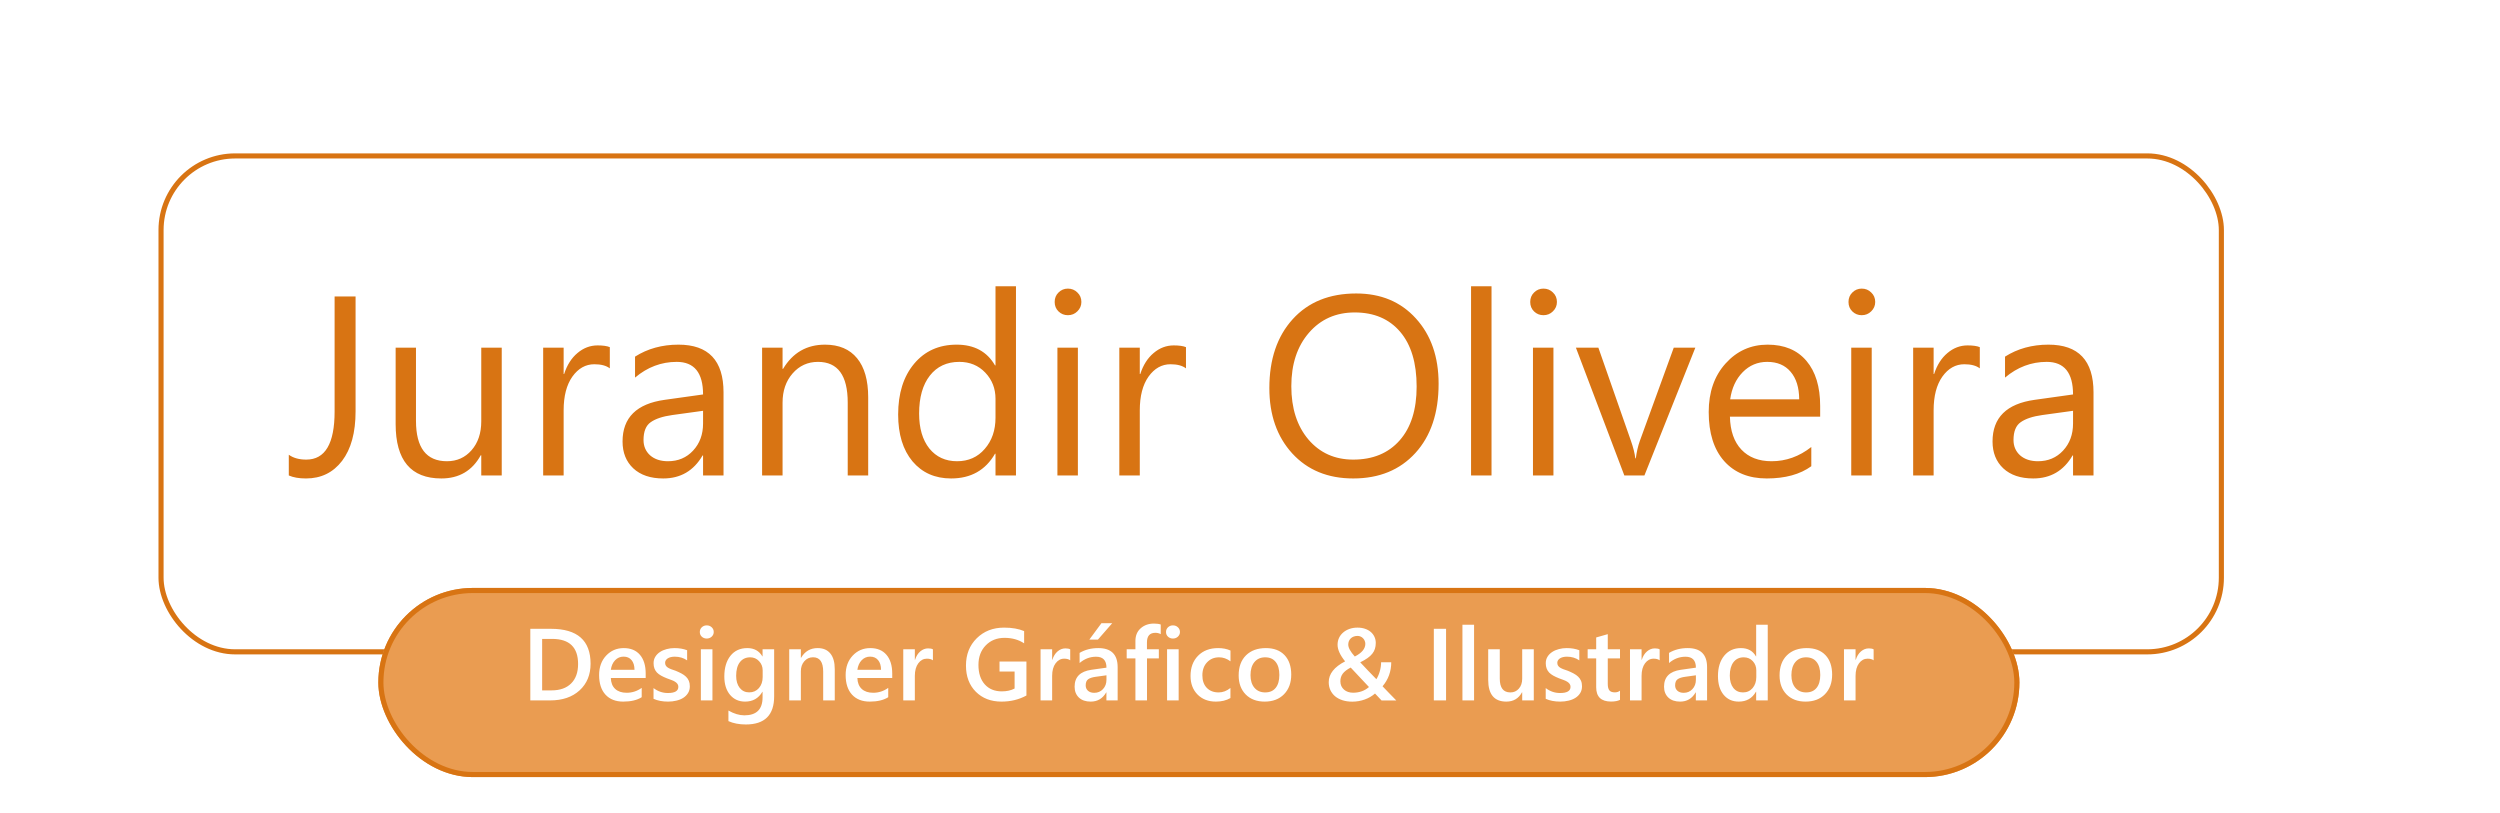
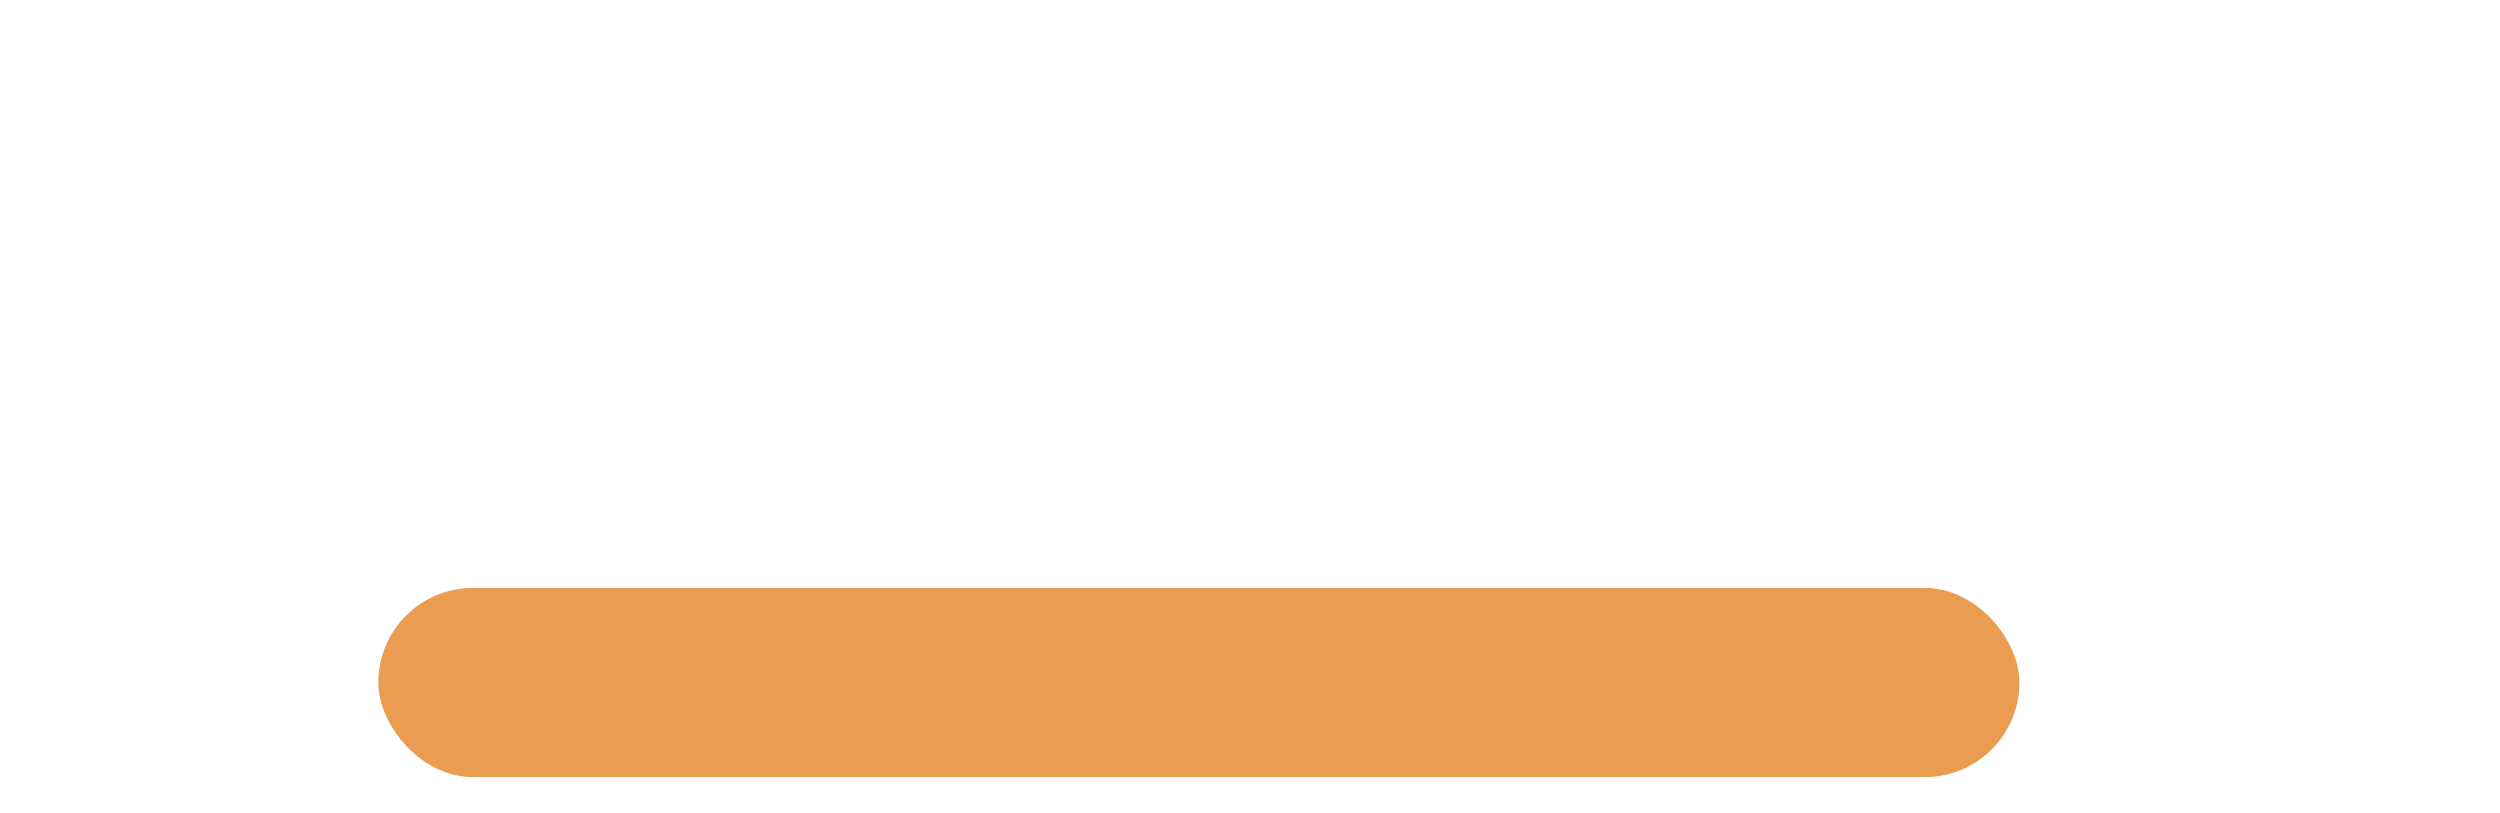
<svg xmlns="http://www.w3.org/2000/svg" width="489" height="159" viewBox="0 0 489 159" fill="none">
-   <rect x="31.5" y="30.5" width="403" height="97" rx="14.5" fill="white" stroke="#D87413" />
-   <path d="M69.55 80.451C69.55 84.602 68.671 87.832 66.913 90.144C65.155 92.439 62.803 93.586 59.857 93.586C58.49 93.586 57.367 93.391 56.488 93V88.947C57.367 89.582 58.507 89.899 59.906 89.899C63.601 89.899 65.448 86.766 65.448 80.5V57.99H69.55V80.451ZM98.139 93H94.135V89.045H94.037C92.377 92.072 89.805 93.586 86.322 93.586C80.365 93.586 77.387 90.038 77.387 82.941V68H81.366V82.307C81.366 87.58 83.384 90.217 87.421 90.217C89.374 90.217 90.977 89.501 92.231 88.068C93.5 86.62 94.135 84.732 94.135 82.404V68H98.139V93ZM119.281 72.053C118.581 71.516 117.572 71.247 116.254 71.247C114.545 71.247 113.113 72.053 111.957 73.664C110.818 75.275 110.248 77.473 110.248 80.256V93H106.244V68H110.248V73.151H110.346C110.915 71.394 111.786 70.026 112.958 69.05C114.13 68.057 115.44 67.561 116.889 67.561C117.93 67.561 118.728 67.674 119.281 67.902V72.053ZM141.522 93H137.519V89.094H137.421C135.679 92.088 133.116 93.586 129.73 93.586C127.24 93.586 125.287 92.927 123.871 91.608C122.471 90.29 121.771 88.54 121.771 86.359C121.771 81.688 124.522 78.97 130.023 78.205L137.519 77.155C137.519 72.907 135.801 70.783 132.367 70.783C129.356 70.783 126.638 71.809 124.213 73.859V69.758C126.671 68.195 129.503 67.414 132.709 67.414C138.585 67.414 141.522 70.523 141.522 76.74V93ZM137.519 80.353L131.488 81.184C129.633 81.444 128.233 81.908 127.289 82.575C126.345 83.226 125.873 84.39 125.873 86.066C125.873 87.287 126.304 88.288 127.167 89.069C128.046 89.834 129.21 90.217 130.658 90.217C132.644 90.217 134.28 89.525 135.565 88.142C136.868 86.742 137.519 84.976 137.519 82.844V80.353ZM169.818 93H165.814V78.742C165.814 73.436 163.878 70.783 160.004 70.783C158.002 70.783 156.342 71.54 155.023 73.054C153.721 74.551 153.07 76.447 153.07 78.742V93H149.066V68H153.07V72.15H153.168C155.056 68.993 157.79 67.414 161.371 67.414C164.105 67.414 166.197 68.301 167.646 70.075C169.094 71.833 169.818 74.38 169.818 77.717V93ZM198.725 93H194.721V88.752H194.623C192.768 91.975 189.903 93.586 186.029 93.586C182.888 93.586 180.373 92.471 178.485 90.241C176.614 87.995 175.678 84.943 175.678 81.086C175.678 76.952 176.719 73.64 178.803 71.149C180.886 68.659 183.661 67.414 187.128 67.414C190.562 67.414 193.061 68.765 194.623 71.467H194.721V55.988H198.725V93ZM194.721 81.696V78.01C194.721 75.992 194.053 74.283 192.719 72.883C191.384 71.483 189.691 70.783 187.641 70.783C185.199 70.783 183.279 71.678 181.879 73.469C180.479 75.259 179.779 77.733 179.779 80.891C179.779 83.772 180.447 86.05 181.781 87.727C183.132 89.387 184.939 90.217 187.201 90.217C189.431 90.217 191.238 89.411 192.621 87.8C194.021 86.189 194.721 84.154 194.721 81.696ZM208.881 61.652C208.165 61.652 207.554 61.408 207.05 60.92C206.545 60.432 206.293 59.813 206.293 59.065C206.293 58.316 206.545 57.697 207.05 57.209C207.554 56.704 208.165 56.452 208.881 56.452C209.613 56.452 210.232 56.704 210.736 57.209C211.257 57.697 211.518 58.316 211.518 59.065C211.518 59.781 211.257 60.391 210.736 60.895C210.232 61.4 209.613 61.652 208.881 61.652ZM210.834 93H206.83V68H210.834V93ZM231.977 72.053C231.277 71.516 230.268 71.247 228.949 71.247C227.24 71.247 225.808 72.053 224.652 73.664C223.513 75.275 222.943 77.473 222.943 80.256V93H218.939V68H222.943V73.151H223.041C223.611 71.394 224.481 70.026 225.653 69.05C226.825 68.057 228.135 67.561 229.584 67.561C230.626 67.561 231.423 67.674 231.977 67.902V72.053ZM264.691 93.586C259.727 93.586 255.748 91.95 252.753 88.679C249.774 85.407 248.285 81.151 248.285 75.91C248.285 70.279 249.807 65.787 252.851 62.434C255.894 59.081 260.036 57.404 265.277 57.404C270.111 57.404 274.001 59.032 276.947 62.287C279.91 65.542 281.391 69.799 281.391 75.056C281.391 80.769 279.877 85.285 276.85 88.606C273.822 91.926 269.77 93.586 264.691 93.586ZM264.984 61.115C261.306 61.115 258.319 62.442 256.024 65.095C253.729 67.748 252.582 71.231 252.582 75.544C252.582 79.857 253.697 83.332 255.927 85.969C258.173 88.589 261.094 89.899 264.691 89.899C268.533 89.899 271.56 88.646 273.773 86.14C275.987 83.633 277.094 80.126 277.094 75.617C277.094 70.995 276.02 67.422 273.871 64.899C271.723 62.377 268.76 61.115 264.984 61.115ZM291.742 93H287.738V55.988H291.742V93ZM301.898 61.652C301.182 61.652 300.572 61.408 300.067 60.92C299.563 60.432 299.311 59.813 299.311 59.065C299.311 58.316 299.563 57.697 300.067 57.209C300.572 56.704 301.182 56.452 301.898 56.452C302.631 56.452 303.249 56.704 303.754 57.209C304.275 57.697 304.535 58.316 304.535 59.065C304.535 59.781 304.275 60.391 303.754 60.895C303.249 61.4 302.631 61.652 301.898 61.652ZM303.852 93H299.848V68H303.852V93ZM331.61 68L321.649 93H317.719L308.246 68H312.641L318.988 86.164C319.46 87.499 319.753 88.662 319.867 89.655H319.965C320.128 88.402 320.388 87.271 320.746 86.262L327.387 68H331.61ZM356.024 81.501H338.373C338.438 84.284 339.187 86.433 340.619 87.946C342.051 89.46 344.021 90.217 346.527 90.217C349.343 90.217 351.931 89.289 354.291 87.434V91.193C352.094 92.788 349.188 93.586 345.575 93.586C342.043 93.586 339.268 92.455 337.25 90.192C335.232 87.914 334.223 84.716 334.223 80.598C334.223 76.708 335.321 73.542 337.519 71.101C339.732 68.643 342.475 67.414 345.746 67.414C349.018 67.414 351.549 68.472 353.339 70.588C355.129 72.704 356.024 75.642 356.024 79.401V81.501ZM351.923 78.107C351.907 75.796 351.345 73.998 350.238 72.712C349.148 71.426 347.626 70.783 345.673 70.783C343.785 70.783 342.182 71.459 340.863 72.81C339.545 74.16 338.731 75.926 338.422 78.107H351.923ZM364.154 61.652C363.438 61.652 362.828 61.408 362.323 60.92C361.819 60.432 361.566 59.813 361.566 59.065C361.566 58.316 361.819 57.697 362.323 57.209C362.828 56.704 363.438 56.452 364.154 56.452C364.887 56.452 365.505 56.704 366.01 57.209C366.531 57.697 366.791 58.316 366.791 59.065C366.791 59.781 366.531 60.391 366.01 60.895C365.505 61.4 364.887 61.652 364.154 61.652ZM366.107 93H362.104V68H366.107V93ZM387.25 72.053C386.55 71.516 385.541 71.247 384.223 71.247C382.514 71.247 381.081 72.053 379.926 73.664C378.786 75.275 378.217 77.473 378.217 80.256V93H374.213V68H378.217V73.151H378.314C378.884 71.394 379.755 70.026 380.927 69.05C382.099 68.057 383.409 67.561 384.857 67.561C385.899 67.561 386.697 67.674 387.25 67.902V72.053ZM409.491 93H405.487V89.094H405.39C403.648 92.088 401.085 93.586 397.699 93.586C395.209 93.586 393.256 92.927 391.84 91.608C390.44 90.29 389.74 88.54 389.74 86.359C389.74 81.688 392.491 78.97 397.992 78.205L405.487 77.155C405.487 72.907 403.77 70.783 400.336 70.783C397.325 70.783 394.607 71.809 392.182 73.859V69.758C394.639 68.195 397.471 67.414 400.678 67.414C406.553 67.414 409.491 70.523 409.491 76.74V93ZM405.487 80.353L399.457 81.184C397.602 81.444 396.202 81.908 395.258 82.575C394.314 83.226 393.842 84.39 393.842 86.066C393.842 87.287 394.273 88.288 395.136 89.069C396.015 89.834 397.178 90.217 398.627 90.217C400.613 90.217 402.248 89.525 403.534 88.142C404.836 86.742 405.487 84.976 405.487 82.844V80.353Z" fill="#D87413" />
  <g filter="url(#filter0_d)">
    <rect x="74" y="111" width="321" height="37" rx="18.5" fill="#EA9C51" />
-     <rect x="74.5" y="111.5" width="320" height="36" rx="18" stroke="#D87413" />
  </g>
-   <path d="M103.729 137V122.996H107.771C112.934 122.996 115.516 125.271 115.516 129.822C115.516 131.984 114.799 133.722 113.367 135.037C111.935 136.346 110.014 137 107.605 137H103.729ZM106.043 124.969V135.037H107.898C109.533 135.037 110.802 134.588 111.707 133.689C112.618 132.791 113.074 131.521 113.074 129.881C113.074 126.606 111.378 124.969 107.986 124.969H106.043ZM126.297 132.615H119.48C119.507 133.54 119.79 134.253 120.33 134.754C120.877 135.255 121.626 135.506 122.576 135.506C123.644 135.506 124.624 135.187 125.516 134.549V136.375C124.604 136.948 123.4 137.234 121.902 137.234C120.431 137.234 119.275 136.782 118.436 135.877C117.602 134.965 117.186 133.686 117.186 132.039C117.186 130.483 117.645 129.217 118.562 128.24C119.487 127.257 120.633 126.766 122 126.766C123.367 126.766 124.425 127.205 125.174 128.084C125.923 128.963 126.297 130.184 126.297 131.746V132.615ZM124.109 131.014C124.103 130.2 123.911 129.568 123.533 129.119C123.156 128.663 122.635 128.436 121.971 128.436C121.32 128.436 120.766 128.673 120.311 129.148C119.861 129.624 119.585 130.245 119.48 131.014H124.109ZM127.83 136.688V134.588C128.676 135.232 129.611 135.555 130.633 135.555C132 135.555 132.684 135.151 132.684 134.344C132.684 134.116 132.625 133.924 132.508 133.768C132.391 133.605 132.231 133.462 132.029 133.338C131.834 133.214 131.6 133.104 131.326 133.006C131.059 132.908 130.76 132.798 130.428 132.674C130.018 132.511 129.646 132.339 129.314 132.156C128.989 131.974 128.715 131.769 128.494 131.541C128.279 131.307 128.117 131.043 128.006 130.75C127.895 130.457 127.84 130.115 127.84 129.725C127.84 129.243 127.954 128.82 128.182 128.455C128.41 128.084 128.715 127.775 129.1 127.527C129.484 127.273 129.92 127.085 130.408 126.961C130.896 126.831 131.401 126.766 131.922 126.766C132.846 126.766 133.673 126.906 134.402 127.186V129.168C133.699 128.686 132.892 128.445 131.98 128.445C131.694 128.445 131.434 128.475 131.199 128.533C130.971 128.592 130.776 128.673 130.613 128.777C130.451 128.882 130.324 129.008 130.232 129.158C130.141 129.301 130.096 129.461 130.096 129.637C130.096 129.852 130.141 130.034 130.232 130.184C130.324 130.333 130.457 130.467 130.633 130.584C130.815 130.695 131.03 130.799 131.277 130.896C131.531 130.988 131.821 131.089 132.146 131.199C132.576 131.375 132.96 131.554 133.299 131.736C133.644 131.919 133.937 132.127 134.178 132.361C134.419 132.589 134.604 132.856 134.734 133.162C134.865 133.462 134.93 133.82 134.93 134.236C134.93 134.744 134.812 135.187 134.578 135.564C134.344 135.942 134.031 136.255 133.641 136.502C133.25 136.749 132.798 136.932 132.283 137.049C131.775 137.173 131.238 137.234 130.672 137.234C129.578 137.234 128.631 137.052 127.83 136.688ZM138.23 124.9C137.859 124.9 137.54 124.78 137.273 124.539C137.013 124.298 136.883 123.992 136.883 123.621C136.883 123.25 137.013 122.941 137.273 122.693C137.54 122.446 137.859 122.322 138.23 122.322C138.615 122.322 138.94 122.446 139.207 122.693C139.474 122.941 139.607 123.25 139.607 123.621C139.607 123.973 139.474 124.275 139.207 124.529C138.94 124.777 138.615 124.9 138.23 124.9ZM139.354 137H137.088V127H139.354V137ZM151.424 136.199C151.424 139.871 149.578 141.707 145.887 141.707C144.585 141.707 143.449 141.489 142.479 141.053V138.982C143.572 139.607 144.611 139.92 145.594 139.92C147.97 139.92 149.158 138.751 149.158 136.414V135.32H149.119C148.37 136.596 147.244 137.234 145.74 137.234C144.523 137.234 143.54 136.792 142.791 135.906C142.049 135.014 141.678 133.82 141.678 132.322C141.678 130.623 142.078 129.272 142.879 128.27C143.68 127.267 144.78 126.766 146.18 126.766C147.501 126.766 148.481 127.306 149.119 128.387H149.158V127H151.424V136.199ZM149.178 132.42V131.121C149.178 130.418 148.943 129.819 148.475 129.324C148.012 128.823 147.433 128.572 146.736 128.572C145.877 128.572 145.203 128.891 144.715 129.529C144.233 130.161 143.992 131.046 143.992 132.186C143.992 133.169 144.223 133.956 144.686 134.549C145.154 135.135 145.773 135.428 146.541 135.428C147.322 135.428 147.957 135.148 148.445 134.588C148.934 134.021 149.178 133.299 149.178 132.42ZM163.279 137H161.014V131.365C161.014 129.497 160.353 128.562 159.031 128.562C158.341 128.562 157.771 128.823 157.322 129.344C156.873 129.858 156.648 130.509 156.648 131.297V137H154.373V127H156.648V128.66H156.688C157.436 127.397 158.517 126.766 159.93 126.766C161.017 126.766 161.847 127.12 162.42 127.83C162.993 128.533 163.279 129.552 163.279 130.887V137ZM174.52 132.615H167.703C167.729 133.54 168.012 134.253 168.553 134.754C169.1 135.255 169.848 135.506 170.799 135.506C171.867 135.506 172.846 135.187 173.738 134.549V136.375C172.827 136.948 171.622 137.234 170.125 137.234C168.654 137.234 167.498 136.782 166.658 135.877C165.825 134.965 165.408 133.686 165.408 132.039C165.408 130.483 165.867 129.217 166.785 128.24C167.71 127.257 168.855 126.766 170.223 126.766C171.59 126.766 172.648 127.205 173.396 128.084C174.145 128.963 174.52 130.184 174.52 131.746V132.615ZM172.332 131.014C172.326 130.2 172.133 129.568 171.756 129.119C171.378 128.663 170.857 128.436 170.193 128.436C169.542 128.436 168.989 128.673 168.533 129.148C168.084 129.624 167.807 130.245 167.703 131.014H172.332ZM182.479 129.158C182.205 128.943 181.811 128.836 181.297 128.836C180.626 128.836 180.066 129.139 179.617 129.744C179.168 130.35 178.943 131.173 178.943 132.215V137H176.678V127H178.943V129.061H178.982C179.204 128.357 179.542 127.811 179.998 127.42C180.46 127.023 180.975 126.824 181.541 126.824C181.951 126.824 182.264 126.886 182.479 127.01V129.158ZM200.77 136.043C199.311 136.837 197.687 137.234 195.896 137.234C193.826 137.234 192.15 136.59 190.867 135.301C189.585 134.012 188.943 132.306 188.943 130.184C188.943 128.016 189.643 126.238 191.043 124.852C192.449 123.458 194.233 122.762 196.395 122.762C197.951 122.762 199.259 122.99 200.32 123.445V125.838C199.246 125.122 197.967 124.764 196.482 124.764C194.992 124.764 193.768 125.255 192.811 126.238C191.86 127.221 191.385 128.494 191.385 130.057C191.385 131.665 191.795 132.931 192.615 133.855C193.436 134.773 194.549 135.232 195.955 135.232C196.919 135.232 197.752 135.047 198.455 134.676V131.346H195.506V129.393H200.77V136.043ZM209.334 129.158C209.061 128.943 208.667 128.836 208.152 128.836C207.482 128.836 206.922 129.139 206.473 129.744C206.023 130.35 205.799 131.173 205.799 132.215V137H203.533V127H205.799V129.061H205.838C206.059 128.357 206.398 127.811 206.854 127.42C207.316 127.023 207.83 126.824 208.396 126.824C208.807 126.824 209.119 126.886 209.334 127.01V129.158ZM218.611 137H216.414V135.438H216.375C215.685 136.635 214.673 137.234 213.338 137.234C212.355 137.234 211.583 136.967 211.023 136.434C210.47 135.9 210.193 135.193 210.193 134.314C210.193 132.426 211.281 131.326 213.455 131.014L216.424 130.594C216.424 129.168 215.747 128.455 214.393 128.455C213.201 128.455 212.127 128.865 211.17 129.686V127.703C212.225 127.078 213.442 126.766 214.822 126.766C217.348 126.766 218.611 128.009 218.611 130.496V137ZM216.424 132.088L214.324 132.381C213.673 132.465 213.182 132.625 212.85 132.859C212.524 133.087 212.361 133.491 212.361 134.07C212.361 134.493 212.511 134.842 212.811 135.115C213.117 135.382 213.523 135.516 214.031 135.516C214.721 135.516 215.291 135.275 215.74 134.793C216.196 134.305 216.424 133.693 216.424 132.957V132.088ZM217.547 121.902L214.754 125.105H213.074L215.438 121.902H217.547ZM227.039 124.041C226.733 123.865 226.385 123.777 225.994 123.777C224.894 123.777 224.344 124.399 224.344 125.643V127H226.668V128.777H224.354V137H222.088V128.777H220.379V127H222.088V125.379C222.088 124.324 222.433 123.494 223.123 122.889C223.813 122.277 224.676 121.971 225.711 121.971C226.271 121.971 226.714 122.033 227.039 122.156V124.041ZM229.422 124.9C229.051 124.9 228.732 124.78 228.465 124.539C228.204 124.298 228.074 123.992 228.074 123.621C228.074 123.25 228.204 122.941 228.465 122.693C228.732 122.446 229.051 122.322 229.422 122.322C229.806 122.322 230.132 122.446 230.398 122.693C230.665 122.941 230.799 123.25 230.799 123.621C230.799 123.973 230.665 124.275 230.398 124.529C230.132 124.777 229.806 124.9 229.422 124.9ZM230.545 137H228.279V127H230.545V137ZM240.672 136.541C239.871 137.003 238.924 137.234 237.83 137.234C236.346 137.234 235.148 136.772 234.236 135.848C233.325 134.917 232.869 133.712 232.869 132.234C232.869 130.587 233.357 129.266 234.334 128.27C235.317 127.267 236.629 126.766 238.27 126.766C239.181 126.766 239.985 126.925 240.682 127.244V129.354C239.985 128.833 239.243 128.572 238.455 128.572C237.498 128.572 236.714 128.898 236.102 129.549C235.49 130.193 235.184 131.04 235.184 132.088C235.184 133.123 235.47 133.94 236.043 134.539C236.622 135.138 237.397 135.438 238.367 135.438C239.181 135.438 239.949 135.148 240.672 134.568V136.541ZM247.361 137.234C245.818 137.234 244.585 136.769 243.66 135.838C242.742 134.9 242.283 133.66 242.283 132.117C242.283 130.438 242.762 129.126 243.719 128.182C244.682 127.238 245.978 126.766 247.605 126.766C249.168 126.766 250.385 127.225 251.258 128.143C252.13 129.061 252.566 130.333 252.566 131.961C252.566 133.556 252.094 134.835 251.15 135.799C250.213 136.756 248.95 137.234 247.361 137.234ZM247.469 128.572C246.583 128.572 245.883 128.882 245.369 129.5C244.855 130.118 244.598 130.971 244.598 132.059C244.598 133.107 244.858 133.934 245.379 134.539C245.9 135.138 246.596 135.438 247.469 135.438C248.361 135.438 249.044 135.141 249.52 134.549C250.001 133.956 250.242 133.113 250.242 132.02C250.242 130.919 250.001 130.07 249.52 129.471C249.044 128.872 248.361 128.572 247.469 128.572ZM270.232 137.01L268.953 135.652C268.673 135.9 268.361 136.124 268.016 136.326C267.677 136.521 267.316 136.688 266.932 136.824C266.554 136.961 266.16 137.065 265.75 137.137C265.34 137.208 264.926 137.244 264.51 137.244C263.807 137.244 263.172 137.153 262.605 136.971C262.039 136.788 261.554 136.531 261.15 136.199C260.753 135.861 260.444 135.457 260.223 134.988C260.008 134.52 259.9 133.999 259.9 133.426C259.9 131.818 260.968 130.464 263.104 129.363C262.12 128.146 261.629 127.065 261.629 126.121C261.629 125.633 261.723 125.184 261.912 124.773C262.107 124.363 262.378 124.012 262.723 123.719C263.068 123.419 263.478 123.185 263.953 123.016C264.435 122.846 264.959 122.762 265.525 122.762C266.066 122.762 266.554 122.837 266.99 122.986C267.433 123.136 267.811 123.344 268.123 123.611C268.436 123.878 268.676 124.197 268.846 124.568C269.015 124.933 269.1 125.33 269.1 125.76C269.1 126.183 269.044 126.567 268.934 126.912C268.829 127.251 268.657 127.57 268.416 127.869C268.182 128.169 267.869 128.455 267.479 128.729C267.094 129.002 266.622 129.275 266.062 129.549C266.577 130.102 267.094 130.652 267.615 131.199C268.143 131.746 268.676 132.296 269.217 132.85C269.354 132.641 269.477 132.407 269.588 132.146C269.705 131.886 269.803 131.613 269.881 131.326C269.965 131.04 270.031 130.743 270.076 130.438C270.122 130.132 270.145 129.832 270.145 129.539H272.127C272.127 131.329 271.561 132.895 270.428 134.236C270.721 134.549 271.089 134.933 271.531 135.389C271.98 135.844 272.508 136.385 273.113 137.01H270.232ZM267.059 125.936C267.059 125.721 267.016 125.519 266.932 125.33C266.854 125.141 266.746 124.979 266.609 124.842C266.473 124.699 266.313 124.588 266.131 124.51C265.949 124.425 265.753 124.383 265.545 124.383C265.271 124.383 265.021 124.425 264.793 124.51C264.572 124.588 264.38 124.705 264.217 124.861C264.061 125.011 263.937 125.19 263.846 125.398C263.761 125.607 263.719 125.838 263.719 126.092C263.719 126.691 264.145 127.465 264.998 128.416C266.372 127.713 267.059 126.886 267.059 125.936ZM267.771 134.383C267.01 133.595 265.818 132.326 264.197 130.574C263.481 130.945 262.964 131.342 262.645 131.766C262.332 132.189 262.176 132.684 262.176 133.25C262.176 133.595 262.238 133.908 262.361 134.188C262.492 134.461 262.667 134.695 262.889 134.891C263.11 135.086 263.37 135.236 263.67 135.34C263.976 135.444 264.305 135.496 264.656 135.496C265.88 135.496 266.919 135.125 267.771 134.383ZM282.85 137H280.457V122.996H282.85V137ZM288.328 137H286.053V122.195H288.328V137ZM300.008 137H297.742V135.418H297.703C297.046 136.629 296.023 137.234 294.637 137.234C292.273 137.234 291.092 135.815 291.092 132.977V127H293.357V132.742C293.357 134.539 294.051 135.438 295.438 135.438C296.108 135.438 296.658 135.19 297.088 134.695C297.524 134.201 297.742 133.553 297.742 132.752V127H300.008V137ZM302.342 136.688V134.588C303.188 135.232 304.122 135.555 305.145 135.555C306.512 135.555 307.195 135.151 307.195 134.344C307.195 134.116 307.137 133.924 307.02 133.768C306.902 133.605 306.743 133.462 306.541 133.338C306.346 133.214 306.111 133.104 305.838 133.006C305.571 132.908 305.271 132.798 304.939 132.674C304.529 132.511 304.158 132.339 303.826 132.156C303.501 131.974 303.227 131.769 303.006 131.541C302.791 131.307 302.628 131.043 302.518 130.75C302.407 130.457 302.352 130.115 302.352 129.725C302.352 129.243 302.465 128.82 302.693 128.455C302.921 128.084 303.227 127.775 303.611 127.527C303.995 127.273 304.432 127.085 304.92 126.961C305.408 126.831 305.913 126.766 306.434 126.766C307.358 126.766 308.185 126.906 308.914 127.186V129.168C308.211 128.686 307.404 128.445 306.492 128.445C306.206 128.445 305.945 128.475 305.711 128.533C305.483 128.592 305.288 128.673 305.125 128.777C304.962 128.882 304.835 129.008 304.744 129.158C304.653 129.301 304.607 129.461 304.607 129.637C304.607 129.852 304.653 130.034 304.744 130.184C304.835 130.333 304.969 130.467 305.145 130.584C305.327 130.695 305.542 130.799 305.789 130.896C306.043 130.988 306.333 131.089 306.658 131.199C307.088 131.375 307.472 131.554 307.811 131.736C308.156 131.919 308.449 132.127 308.689 132.361C308.93 132.589 309.116 132.856 309.246 133.162C309.376 133.462 309.441 133.82 309.441 134.236C309.441 134.744 309.324 135.187 309.09 135.564C308.855 135.942 308.543 136.255 308.152 136.502C307.762 136.749 307.309 136.932 306.795 137.049C306.287 137.173 305.75 137.234 305.184 137.234C304.09 137.234 303.143 137.052 302.342 136.688ZM316.873 136.893C316.43 137.114 315.848 137.225 315.125 137.225C313.185 137.225 312.215 136.294 312.215 134.432V128.777H310.545V127H312.215V124.686L314.48 124.041V127H316.873V128.777H314.48V133.777C314.48 134.37 314.588 134.793 314.803 135.047C315.018 135.301 315.376 135.428 315.877 135.428C316.261 135.428 316.593 135.317 316.873 135.096V136.893ZM324.627 129.158C324.354 128.943 323.96 128.836 323.445 128.836C322.775 128.836 322.215 129.139 321.766 129.744C321.316 130.35 321.092 131.173 321.092 132.215V137H318.826V127H321.092V129.061H321.131C321.352 128.357 321.691 127.811 322.146 127.42C322.609 127.023 323.123 126.824 323.689 126.824C324.1 126.824 324.412 126.886 324.627 127.01V129.158ZM333.904 137H331.707V135.438H331.668C330.978 136.635 329.965 137.234 328.631 137.234C327.648 137.234 326.876 136.967 326.316 136.434C325.763 135.9 325.486 135.193 325.486 134.314C325.486 132.426 326.574 131.326 328.748 131.014L331.717 130.594C331.717 129.168 331.04 128.455 329.686 128.455C328.494 128.455 327.42 128.865 326.463 129.686V127.703C327.518 127.078 328.735 126.766 330.115 126.766C332.641 126.766 333.904 128.009 333.904 130.496V137ZM331.717 132.088L329.617 132.381C328.966 132.465 328.475 132.625 328.143 132.859C327.817 133.087 327.654 133.491 327.654 134.07C327.654 134.493 327.804 134.842 328.104 135.115C328.41 135.382 328.816 135.516 329.324 135.516C330.014 135.516 330.584 135.275 331.033 134.793C331.489 134.305 331.717 133.693 331.717 132.957V132.088ZM345.77 137H343.504V135.301H343.465C342.736 136.59 341.613 137.234 340.096 137.234C338.865 137.234 337.879 136.788 337.137 135.896C336.401 134.998 336.033 133.777 336.033 132.234C336.033 130.581 336.44 129.256 337.254 128.26C338.074 127.264 339.165 126.766 340.525 126.766C341.873 126.766 342.853 127.306 343.465 128.387H343.504V122.195H345.77V137ZM343.533 132.43V131.121C343.533 130.411 343.302 129.809 342.84 129.314C342.378 128.82 341.788 128.572 341.072 128.572C340.226 128.572 339.559 128.888 339.07 129.52C338.589 130.151 338.348 131.027 338.348 132.146C338.348 133.162 338.579 133.966 339.041 134.559C339.51 135.145 340.138 135.438 340.926 135.438C341.701 135.438 342.329 135.154 342.811 134.588C343.292 134.015 343.533 133.296 343.533 132.43ZM353.162 137.234C351.619 137.234 350.385 136.769 349.461 135.838C348.543 134.9 348.084 133.66 348.084 132.117C348.084 130.438 348.562 129.126 349.52 128.182C350.483 127.238 351.779 126.766 353.406 126.766C354.969 126.766 356.186 127.225 357.059 128.143C357.931 129.061 358.367 130.333 358.367 131.961C358.367 133.556 357.895 134.835 356.951 135.799C356.014 136.756 354.751 137.234 353.162 137.234ZM353.27 128.572C352.384 128.572 351.684 128.882 351.17 129.5C350.656 130.118 350.398 130.971 350.398 132.059C350.398 133.107 350.659 133.934 351.18 134.539C351.701 135.138 352.397 135.438 353.27 135.438C354.161 135.438 354.845 135.141 355.32 134.549C355.802 133.956 356.043 133.113 356.043 132.02C356.043 130.919 355.802 130.07 355.32 129.471C354.845 128.872 354.161 128.572 353.27 128.572ZM366.482 129.158C366.209 128.943 365.815 128.836 365.301 128.836C364.63 128.836 364.07 129.139 363.621 129.744C363.172 130.35 362.947 131.173 362.947 132.215V137H360.682V127H362.947V129.061H362.986C363.208 128.357 363.546 127.811 364.002 127.42C364.464 127.023 364.979 126.824 365.545 126.824C365.955 126.824 366.268 126.886 366.482 127.01V129.158Z" fill="white" />
  <defs>
    <filter id="filter0_d" x="70" y="111" width="329" height="45" filterUnits="userSpaceOnUse" color-interpolation-filters="sRGB">
      <feFlood flood-opacity="0" result="BackgroundImageFix" />
      <feColorMatrix in="SourceAlpha" type="matrix" values="0 0 0 0 0 0 0 0 0 0 0 0 0 0 0 0 0 0 127 0" />
      <feOffset dy="4" />
      <feGaussianBlur stdDeviation="2" />
      <feColorMatrix type="matrix" values="0 0 0 0 0 0 0 0 0 0 0 0 0 0 0 0 0 0 0.25 0" />
      <feBlend mode="normal" in2="BackgroundImageFix" result="effect1_dropShadow" />
      <feBlend mode="normal" in="SourceGraphic" in2="effect1_dropShadow" result="shape" />
    </filter>
  </defs>
</svg>